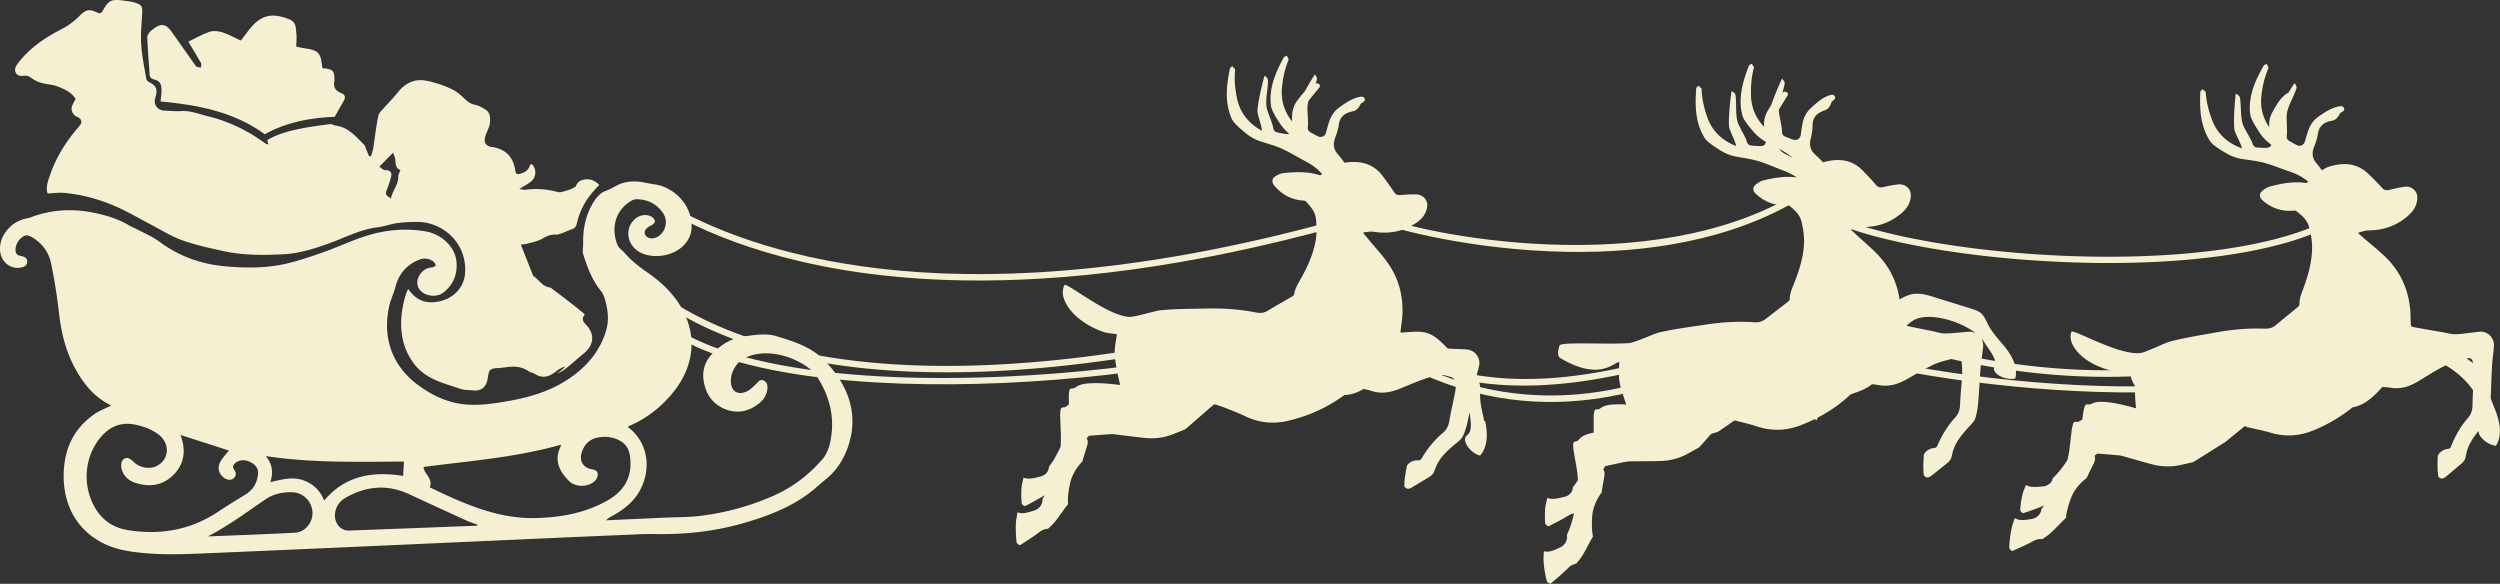
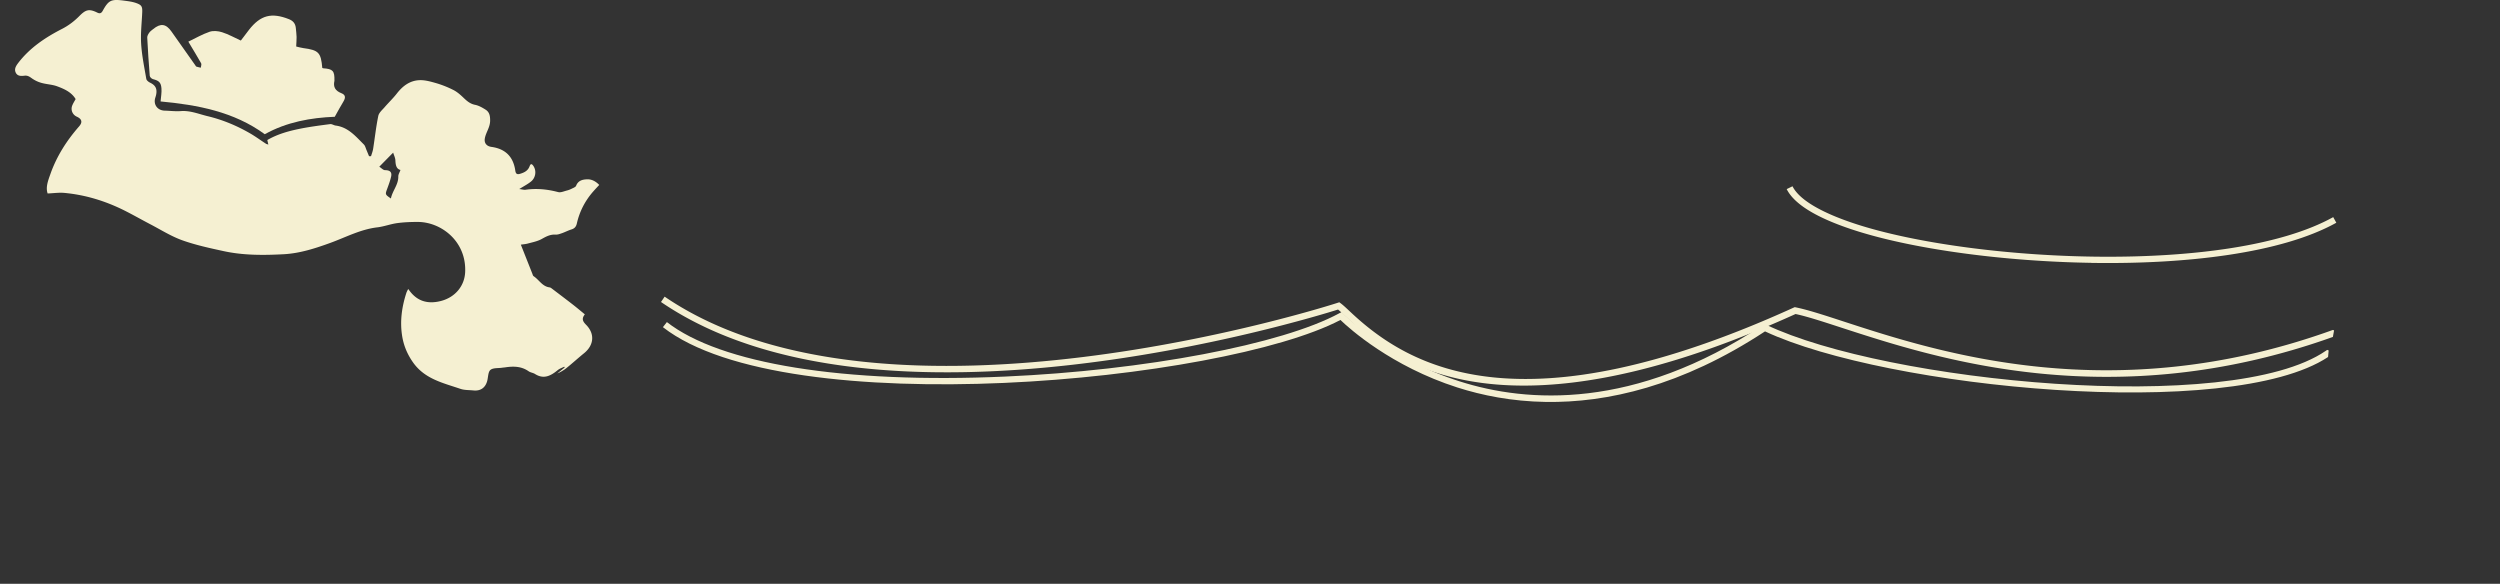
<svg xmlns="http://www.w3.org/2000/svg" id="Layer_2" viewBox="0 0 378.48 88.38">
  <rect x="0" y="0" width="378.48" height="88.38" fill="#333333" stroke="none" />
  <defs>
    <style>.cls-1{fill:#f5f0d2;stroke-width:0}</style>
  </defs>
  <g id="TOP最初">
-     <path class="cls-1" d="M145.9 42.45c-21.96-.35-36.09-5.67-44.05-10.05l.47-.85c13.29 7.31 43.96 17.26 100.04 1.76l.26.94c-22.94 6.34-41.67 8.44-56.72 8.2zM237.34 38.13c-14.54-.23-26.73-3.57-28.96-4.57l.4-.89c5.87 2.63 41.13 10.1 63.4-3.52l.51.83c-10.69 6.54-23.76 8.33-35.34 8.15z" />
    <path class="cls-1" d="M316.58 39.79c-13.23-.21-26.5-2.04-35.13-4.71-6.07-1.88-9.76-4.05-10.96-6.45l.88-.43c1.06 2.12 4.64 4.18 10.37 5.96 17.89 5.54 55.78 7.44 71.49-1.29l.47.85c-8.3 4.62-22.69 6.31-37.12 6.08zM353.18 51.01c-33.42 11.95-60 3.28-74.3-1.37-2.95-.96-5.29-1.73-7.05-2.1-18.35 8.32-31.91 10.99-41.97 10.83-15.27-.24-22.46-7-26.06-10.39-.49-.46-.9-.85-1.23-1.12-4.58 1.45-69.55 21.35-102.5-1.14l.55-.81c33.6 22.92 101.22 1.16 101.9.93l.24-.08.2.15c.42.31.9.77 1.51 1.34 9.16 8.63 26.1 17.95 67.1-.69l.14-.06.15.03c1.83.37 4.25 1.16 7.31 2.16 14.21 4.63 40.65 13.25 73.84 1.32l.18-.06.17.07M78.84 37.01l1.75 4.42c.05.13.09.31.19.38.83.54 1.32 1.57 2.44 1.7.1.01.19.08.28.14 1.08.82 2.17 1.64 3.25 2.48.59.46 1.17.95 1.79 1.46-.53.67-.31 1.07.2 1.59 1.35 1.37 1.17 3.08-.3 4.28-.89.72-1.73 1.49-2.62 2.21-.43.35-.92.65-1.45.87l1.12-.91-.06-.12c-.33.17-.71.29-.99.52-1.04.85-2.1 1.44-3.44.59-.3-.19-.7-.22-.98-.42-1.09-.76-2.28-.77-3.51-.59-.17.03-.34.03-.5.06-.6.09-1.36 0-1.76.33-.36.3-.34 1.07-.48 1.63-.27 1.06-1.01 1.59-2.09 1.48-.67-.07-1.38-.03-2-.25-2.59-.88-5.32-1.47-7.09-3.91-.93-1.29-1.51-2.69-1.73-4.22-.32-2.16-.02-4.28.65-6.36.05-.16.13-.31.2-.46.03-.06.07-.1.11-.15 1.18 1.77 2.82 2.36 4.96 1.8 2.12-.56 3.53-2.24 3.64-4.33.23-4.69-3.63-7.64-7.21-7.63-1.03 0-2.07.04-3.09.18-1.01.14-1.99.52-3 .64-2.56.3-4.8 1.52-7.16 2.37-2.29.83-4.59 1.57-7.03 1.7-3.04.16-6.08.18-9.07-.47-2.11-.46-4.24-.92-6.26-1.64-1.67-.6-3.21-1.57-4.79-2.4-1.27-.66-2.51-1.37-3.79-2.02-2.93-1.49-6.03-2.46-9.32-2.76-.8-.07-1.63.06-2.49.09-.32-.96.07-1.95.42-2.94.95-2.7 2.46-5.06 4.34-7.21.56-.64.43-1.13-.35-1.48-.62-.28-.94-.98-.7-1.64.13-.35.34-.67.53-1.02-.63-1.05-1.71-1.53-2.79-1.93-.75-.28-1.6-.3-2.38-.52a4.65 4.65 0 01-1.44-.68c-.36-.26-.66-.47-1.13-.41-.51.06-1.06.09-1.33-.47-.26-.55.05-1.02.37-1.45 1.77-2.31 4.11-3.87 6.67-5.18.93-.48 1.81-1.14 2.55-1.89 1-1.01 1.49-1.19 2.78-.55.34.16.57.11.78-.25C16.44.02 16.82-.17 18.8.1c.62.08 1.26.16 1.84.37.83.3.93.55.89 1.45-.07 1.58-.26 3.16-.16 4.73.11 1.78.48 3.54.78 5.3.04.21.32.44.54.55.85.4 1.14.93.94 1.88-.03.14-.08.28-.12.42-.32 1.02.32 1.91 1.4 1.95.82.02 1.64.13 2.46.07 1.44-.11 2.73.45 4.07.77 2.29.55 4.44 1.45 6.47 2.63.81.47 1.58 1.04 2.37 1.55.08.05.18.06.35.12-.07-.27-.11-.47-.16-.69 1.6-.93 3.36-1.4 5.15-1.75 1.44-.28 2.91-.47 4.37-.66.26-.03.54.18.82.22 1.9.24 3.03 1.63 4.26 2.85.22.21.29.57.42.87.13.3.25.61.38.92h.3c.11-.37.26-.74.32-1.12.26-1.66.44-3.34.78-4.98.1-.48.59-.9.95-1.31.6-.7 1.28-1.34 1.85-2.07.88-1.14 1.97-1.97 3.42-2.03.85-.04 1.74.22 2.58.46.88.26 1.75.61 2.58 1.03.55.28 1.04.71 1.49 1.14.52.5 1.02.95 1.78 1.1.56.11 1.1.42 1.59.73.6.38.7.96.69 1.69-.01 1-.64 1.75-.8 2.66-.13.71.27 1.19 1 1.29 2.1.29 3.31 1.47 3.61 3.59.07.47.25.62.7.49.66-.19 1.22-.47 1.47-1.16.15-.41.33-.38.56-.05.51.73.37 1.81-.37 2.39-.49.39-1.05.68-1.76 1.12.41.05.69.14.94.11 1.68-.24 3.31-.08 4.94.35.4.11.9-.13 1.35-.24.24-.06.47-.15.69-.26.25-.13.61-.25.69-.46.3-.78.95-.94 1.62-.97.71-.04 1.34.29 1.88.85-.32.34-.62.66-.91.99-1.23 1.4-2.07 3.02-2.48 4.84-.11.49-.35.77-.83.91-.48.15-.93.39-1.41.56-.32.11-.66.24-.98.22-.82-.05-1.45.3-2.13.68-.63.34-1.37.48-2.07.67-.37.1-.76.12-1.05.17zM57.42 25.24c.32.2.59.52.87.52.73.01 1.08.27.92.99-.14.61-.36 1.2-.58 1.8-.33.89-.34.89.55 1.5.23-1.18 1.15-2.08 1.12-3.35 0-.3.2-.61.33-.97-.62-.14-.74-.73-.77-1.43-.01-.39-.21-.77-.34-1.19-.73.73-1.37 1.39-2.1 2.13z" />
    <path class="cls-1" d="M28.49 6.32c1.08-.52 2.12-1.13 3.24-1.51.56-.19 1.3-.12 1.89.07.95.3 1.84.8 2.84 1.26.07-.08.21-.28.36-.47.29-.39.58-.78.88-1.16 1.74-2.22 3.4-2.65 6.04-1.61.61.24.97.64 1.04 1.3.04.46.11.92.12 1.39.01.46-.04.92-.06 1.45.31.07.68.19 1.07.24 2.33.31 2.68.67 2.88 3 .05.02.1.06.16.06 1.44.1 1.71.39 1.68 1.83v.06c-.22.95.14 1.52 1.05 1.88.64.25.67.67.3 1.28-.44.73-.85 1.48-1.3 2.29-3.61.14-7.24.78-10.6 2.64-4.66-3.41-10.18-4.44-15.77-4.96.05-.66.19-1.35.13-2.01-.08-.9-.41-1.14-1.29-1.37-.2-.05-.47-.32-.48-.5-.16-1.93-.28-3.86-.38-5.79-.01-.24.14-.51.29-.72.15-.22.38-.39.6-.56 1.14-.93 1.95-.82 2.79.38 1.19 1.69 2.38 3.37 3.57 5.06.06.09.12.21.2.24.21.07.44.11.66.16.02-.23.14-.5.05-.67-.6-1.06-1.24-2.1-1.92-3.24zM352.45 54.05c-14.86 9.83-66.84 4.73-85.24-3.88-12.66 8.32-23.97 10.82-33.18 10.68-5.17-.08-9.68-1-13.4-2.19-10-3.2-16.36-8.93-17.7-10.22-17.87 9.37-83.86 15.69-102.57 1.09l.6-.77c8.11 6.32 26.76 9.33 51.19 8.25 21.15-.93 41.97-4.88 50.64-9.6l.33-.18.26.27c.07.07 6.57 6.73 17.61 10.24 10.17 3.24 26.39 4.39 45.92-8.54l.23-.15.25.12c18.09 8.64 70.29 13.85 84.72 3.94l.2-.14.23.08" />
-     <path class="cls-1" d="M95.05 64.65c2.91 2.13 3.67 6.03 1.9 9.46-.92 1.78-2.4 2.95-4.1 3.91-.38.21-.76.4-1.11.75.22 0 .43-.02.65-.03 2.63-.12 5.27-.23 7.9-.36 2.02-.09 4.05-.05 6.05-.32 3.73-.5 7.34-1.49 10.79-3.02 2.86-1.27 5.29-3.12 7.34-5.47.94-1.07 1.24-2.44 1.41-3.8.41-3.36-.56-6.37-2.45-9.13-.05-.07-.1-.14-.16-.2-2.23-2.22-6.78-3.86-10.22-2.38-1.51.64-2.52 2.26-2.39 3.89.11 1.29 1.01 1.88 2.28 1.36.57-.23 1.05-.73 1.52-1.16.32-.3.54-.77 1.08-.57.57.21.68.73.64 1.25-.08.91-.52 1.65-1.22 2.21-1.5 1.2-3.2 1.64-5.03.96-1.94-.72-3.03-2.21-3.38-4.23-.29-1.68.18-3.11 1.39-4.33 1.36-1.38 2.94-2.29 4.89-2.54 1.55-.2 3.14-.47 4.65-.02 2.64.79 5.33 1.63 7.32 3.67 3.79 3.87 5.31 8.45 3.48 13.38-.68 1.83-1.76 3.44-3.32 4.69-.81.64-1.56 1.36-2.38 1.98-2.97 2.26-6.39 3.54-9.93 4.57-4.46 1.3-9 1.77-13.62 1.68-1.03-.02-2.07.02-3.1.07-6.17.26-12.34.53-18.51.81-15.84.7-31.68 1.43-47.52 2.09-2.69.11-5.41.16-8.08-.09-2.01-.18-4.06-.47-5.94-1.36-4.19-1.98-6.41-5.92-6.23-10.85.13-3.69 1.57-6.65 4.58-8.78.78-.55 1.7-.89 2.57-1.34.01.02 0-.04-.05-.06-2.57-1.25-4.22-3.37-5.51-5.82-1.36-2.57-1.99-5.34-2.32-8.21a83.99 83.99 0 00-1.18-7.41c-.34-1.65-1.29-3.01-2.79-3.92-.81-.49-1.21-.46-1.85.15-.66.63-.97 1.7-.59 2.29.11.18.4.29.62.33.52.09.98.26.99.86 0 .64-.51.83-1.03.91C1.43 40.79 0 39.47 0 37.7c0-1.4.62-2.51 1.63-3.44.75-.69 1.64-1.07 2.64-1.24.12-.02.24-.06.36-.11 3.14-1.2 6.38-1.36 9.63-.69 1.83.38 3.63.92 5.26 1.89.39.24.83.4 1.24.61 1.11.6 2.3 1.08 3.3 1.82 2.97 2.22 6.3 3.43 9.96 3.77 3.16.29 6.32.31 9.42-.42 1.94-.46 3.83-1.11 5.71-1.78 2.15-.76 4.22-1.76 6.4-2.43 2.94-.91 5.98-1.17 9.04-.62 1.81.33 4.27 1.93 4.52 4.6.16 1.78-.44 3.37-1.86 4.53-.75.62-1.64.72-2.57.43-1.56-.49-1.97-2.05-.92-3.3.46-.55.99-.79 1.68-.84.19-.01.38-.19.56-.29-.11-.19-.18-.43-.34-.56-.69-.53-1.47-.62-2.27-.29-1.9.79-3.06 2.21-3.56 4.21-.22.87-.63 1.69-.85 2.56-1.15 4.76.25 9.21 4.36 12.22 2.23 1.63 4.66 2.74 7.41 2.92 1.52.1 3.08-.04 4.59-.27 3.38-.51 6.74-1.25 9.72-2.98 3.17-1.84 5.66-4.39 6.72-8.03.48-1.67.22-3.35-.3-4.98-.11-.35-.3-.7-.54-.99-1.31-1.62-2.02-3.54-2.64-5.49-.15-.48 0-1.06-.01-1.59-.06-2.26.37-4.4 1.58-6.34.49-.78 1.06-1.43 1.99-1.75.76-.26 1.43-.78 2.2-1.05 1.09-.37 2.23-.39 3.37-.17.6.12 1.2.24 1.8.32 2.47.36 5.55 2.79 5.47 6.49-.02 1.14-.52 2.07-1.32 2.85-1.55 1.48-4.31 1.93-6.27 1.04-2.01-.92-2.62-3.3-1.25-4.89.72-.84 1.9-1.12 2.8-.6.24.14.49.46.49.7 0 .19-.3.48-.54.59-.83.39-1.19.9-.93 1.43.29.58 1.09.72 1.84.32 1.22-.66 1.67-2.34.91-3.51-.94-1.45-2.32-2.16-4.04-2.19-.24 0-.51.07-.72.19-2.71 1.52-3.14 4.46-2.16 6.78.19.45.71.76 1.05 1.16 1.01 1.17 2.22 2.1 3.49 2.98 2.12 1.49 3.99 3.24 5.25 5.56 2.32 4.25 1.65 8.79-1.35 12.52-1.78 2.21-3.96 3.95-6.59 5.09-.09.04-.18.09-.33.17zM34.63 68.2c-2.38-.77-4.85-1.56-7.31-2.35.02.05.05.15.09.24.73 2.13.51 4.1-1.1 5.75-1.64 1.68-3.66 1.96-5.84 1.25-.97-.32-1.69-.94-2.01-1.94-.23-.74-.1-1.41.32-1.68.44-.28.86-.14 1.53.52.84.83 2.35 1.09 3.4.57 1.91-.96 2.09-3.37.34-4.74-1-.78-2.16-1.21-3.38-1.49-2.32-.54-4.15.25-5.58 2.05-2.31 2.92-2.6 7.02-.82 10.28 1.11 2.03 2.8 3.22 5.06 3.59 4.92.8 9.52 0 13.72-2.79 1.35-.9 2.73-1.75 4.12-2.6 1.19-.73 1.79-1.82 1.9-3.17.07-.85-.53-1.54-1.56-1.9-.79-.27-1.74-.03-2.15.61-.09.14-.08.44.01.57.34.46.48.9.08 1.37-.32.39-.99.38-1.5.03-.81-.57-1.1-1.55-.59-2.46.36-.65.9-1.19 1.29-1.69zm50.32-.88c-6.85 1.94-13.86 2.46-20.82 3.37.02 1.06 1.49 1.74.93 3.09 1.25.58 2.46 1.18 3.69 1.71 3.94 1.72 7.95 3.05 12.36 2.94 3.82-.1 7.45-.75 10.8-2.63 2.22-1.25 3.58-3.05 3.54-5.69-.02-1.27-.2-2.52-1.41-3.27-1.13-.7-2.37-.85-3.65-.57-1.24.27-1.97 1.09-2.33 2.26-.39 1.26.23 2.29 1.53 2.51.47.08.88.27.9.72.01.35-.17.8-.42 1.04-.99.97-2.95 1.01-3.93.02-1.71-1.73-2.16-3.3-1.29-5.18.03-.07.05-.16.09-.33zM72.29 79.56v-.13c-.55-.2-1.11-.37-1.64-.61-2.93-1.33-5.85-2.68-8.77-4.03-3.26-1.5-6.42-1.2-9.49.52-.88.49-1.48 1.25-1.65 2.27-.25 1.47.74 2.78 2.06 2.74 6.38-.23 12.76-.48 19.13-.72.12 0 .24-.03.36-.05zm-11.13-9.68c-6.96.03-13.95.23-20.92-.83.99 1.18 1.16 2.47.69 3.94 1.67-.37 3.23-.85 4.83-.33 1.62.53 2.74 1.6 3.31 3.13 3.22-3.85 7.42-4.46 11.96-3.74.04-.68.08-1.36.13-2.17zM31.53 81.2h.25c4.31-.18 8.63-.32 12.94-.56.92-.05 1.72-.64 2.18-1.44 1.17-2.03-.3-4.61-2.65-4.68-1.46-.04-2.88.26-4.08 1.09-2.82 1.94-5.58 3.97-8.64 5.57zM224.7 63.74c-.26-1.29-.63-2.57-.63-3.88 0-.69.1-1.4-.15-2.04-.1-.26-.26-.5-.44-.72.15-.55.3-1.1.43-1.65.27-1.23-.5-2.33-1.73-2.53-.35-.05-.72-.04-1.07-.06-.64-.04-1.29-.05-1.93-.09l-.38-.38c-.76-.76-1.56-1.54-2.57-1.91-1.05-.38-2.2-.26-3.31-.18-.3.02-.6.03-.89.05-.01-.03-.02-.06-.01-.08.08-.8.23-1.59.28-2.39.19-2.95-.51-5.68-2.21-8.09-.86-1.22-1.89-2.31-2.84-3.47-.28-.34-.56-.67-.84-1 .01-.05.03-.1.04-.15.5-.03 1.01-.16 1.5-.08 1.98.31 3.87.08 5.65-.87 1.18-.63 2.22-1.41 2.46-2.9.16-1.01-.63-1.87-1.65-1.89-.8-.02-1.59.04-2.39.1-.47.04-.76-.09-1.02-.51-.52-.82-1.09-1.6-1.67-2.37-1.46-1.95-3.49-2.35-5.74-2.03-.02 0-.04.01-.06.01-.3-.44-.63-.87-.99-1.28-.67-.76-.76-1.55-.39-2.53.24-.64.45-1.29.54-1.97.14-1.08.79-1.74 2.12-2 .56-.11.93-.56 1.17-1.09.12-.27.83-.34.61-.84-.16-.37-.52-.29-.84-.23-.05.01-.11.02-.16.04-1.07.28-1.95.9-2.83 1.53-.72.51-1.19 1.2-1.48 2.01-.22.6-.37 1.22-.54 1.83a.84.84 0 01-1.15.56c-.37-.16-.72-.38-1.08-.56-.45-.23-.58-.49-.5-1 .08-.53-.12-2.51-.07-3.04.03-.27.09-.55.18-.83.46-.56.92-1.12 1.37-1.68.18-.23.5-.46.23-.78-.17-.19-.36-.18-.56-.11.05-.12.09-.24.13-.36.05-.16.11-.34.07-.49-.05-.19-.19-.36-.29-.54-.09.09-.86 1.33-1.55 2.59-.39.41-.74.86-1.08 1.31-.54.69-.79 1.49-.83 2.35-.01.29 0 .58 0 .87-1.15-1.47-1.72-3.15-1.53-5.11.13-1.37.4-2.71.91-3.99.04-.1.12-.23.09-.31-.06-.2-.18-.37-.27-.56-.15.09-.38.14-.46.28-1.21 2.21-2.22 4.5-1.96 7.13.03.29.1.58.22.85.31.71.75 1.38 1.18 2.03.39.59.85 1.1 1.39 1.55-.13.04-.29.06-.49.04-.4-.05-.79-.15-1.18-.22-.5-.09-.7-.3-.77-.81-.08-.53-.85-2.36-.96-2.89-.24-1.21.15-2.75.18-4 0-.16 0-.36-.07-.49-.1-.17-.29-.29-.44-.43-.1.18-1.03 3.84-1.08 5.32-.02.55.68 2.39.67 2.97-.09-.01-.12-.01-.14-.02-1.9-1.11-3.18-2.67-3.63-4.86-.28-1.35-.42-2.71-.3-4.08 0-.11.04-.25-.01-.32-.12-.17-.28-.31-.42-.46-.12.13-.32.25-.35.4-.5 2.47-.8 4.95.21 7.4.11.27.27.53.46.75.5.58 1.1 1.08 1.69 1.57.66.55 1.4.98 2.21 1.25 1.13.37 2.3.67 3.38 1.17 1.24.57 2.41 1.3 3.62 1.94.92.49 1.75 1.09 2.42 1.9-.08.04-.17.08-.25.12-.06.03-.16 0-.24-.01-1.76-.55-3.56-.48-5.35-.3-.47.05-.96.29-1.35.55-.45.3-.45.87-.12 1.28 1.15 1.42 2.62 2.22 4.46 2.34.13 0 .3.05.37.13.71.78 1.42 1.52 1.53 2.7.11 1.15.13 2.26-.08 3.39-.39 2.05-1.26 3.92-2.28 5.72-.39.7-.82 1.38-.93 2.2-.02.13-.17.29-.3.36-1.24.73-2.5 1.43-3.73 2.18-.57.34-1.14.39-1.76.26-2.41-.48-4.86-.65-7.32-.6-2.4.05-4.81.03-7.2.27-.74.07-3.88 1.05-4.67 1-3.45-.2-9.56-5.37-9.82-4.8a2.63 2.63 0 00-.11 1.91c.75 2.44 3.55 4.32 6 5.15.64.22 1.35.25 2.07.37-.03.16-.07.38-.1.59-.18 1.08-.36 2.17-.18 3.26.15.89.3 1.78.49 2.66.09.39.17.78.29 1.16-1.57-.18-3.14-.35-4.73-.24-.78.05-1.5.17-2.1.65-.1.08-.28.11-.41.11-.28 0-.43.11-.47.32-.05.26-.08.52-.08.78 0 .44 0 .88.02 1.32-.14.09-.28.19-.41.31-.09.09-.27.14-.41.14-.28 0-.42.14-.45.38-.04.3-.06.61-.06.91.02.89.07 1.77.1 2.66.03.68 0 1.35-.04 2.02-.5 1.05-1.02 2.1-1.78 3.04v.01c.05.64-.54 1.27-1.24 1.44-.64.15-1.22.34-1.89.32-.25 0-.48-.06-.69-.14-.12.48-.25.96-.3 1.43-.08.83-.06 1.67.02 2.51.04.05.07.1.11.15.08.1.24.16.39.22 1.01-.52 2.02-1.06 2.98-1.65-.11.2-.22.4-.34.59v.04c.05.74-.51 1.46-1.2 1.67-.63.19-1.21.42-1.88.42-.25 0-.48-.06-.69-.15-.1.56-.22 1.12-.25 1.66-.05.97 0 1.95.1 2.92.04.06.08.11.12.17.09.12.24.18.4.25 1.02-.65 2.03-1.3 2.98-2.02.41-.31.84-.45 1.26-.47.2-.18.4-.37.59-.56.89-.88 1.62-2.18 2.44-3.16-.08-1.07.11-2.23.3-3.1.27-1.3.97-2.43 1.88-3.38.19-.69.4-1.38.62-2.07.16-.48.32-.96.02-1.44.13-.13.25-.25.39-.37.03 0 .06-.01.1-.01 1.02-.08 2.04-.16 3.07-.23.22-.02.45-.01.67.02 1.53.18 3.06.39 4.6.55 1.46.15 2.94-.03 4.29-.59.38-.15.77-.29 1.14-.45.26-.11.56-.18.77-.36 1.4-1.19 2.77-2.41 4.16-3.61.07-.06.21-.09.3-.06.52.17 1.04.34 1.55.54 1 .4 2.01.78 2.98 1.25 2.08 1 4.26 1.2 6.45.69 3.12-.73 5.99-2.01 8.55-3.91.17 0 .34-.01.51-.04.85-.1 1.65-.44 2.41-.88.4.08.79.17 1.17.3 1.49.49 2.89.23 4.29-.33 1.45-.58 2.88-1.23 4.37-1.69 1-.31 2.07-.38 3.11-.54.38.38.74.78 1.07 1.19-.03.51-.07 1.01-.16 1.51-.27 1.47-.64 2.93-.88 4.4-.12.75-.45 1.38-.97 1.81-1.33 1.1-2.36 2.41-3.22 3.87-.13.22-.26.3-.53.29-.73-.03-1.32.26-1.7.8-.19 1.05-.41 2.1-.39 3.15.29.37.57.48 1.07.19.93-.54 1.85-1.11 2.77-1.67.33-.2.58-.5.71-.87.2-.57.45-1.15.79-1.65.7-1.02 1.64-1.83 2.6-2.61.35-.29.73-.6.92-.99.31-.67.54-1.4.7-2.12.11-.5.21-1 .31-1.51.14 1.26.5 2.8-.37 3.48-1.03.81.67 2.8 1.96 3.08 1.05-1.17 1.15-2.92.91-4.47-.04-.26-.09-.51-.14-.76zM375.46 50.23c-.36 0-.71.07-1.07.11-.91.09-1.81.25-2.72.26-.6 0-1.2-.18-1.8-.29-1.54-.26-3.08-.53-4.61-.81-.11-.02-.27-.18-.28-.28-.05-.8-.02-1.61-.1-2.4-.28-2.94-1.41-5.53-3.47-7.64-1.04-1.07-2.23-1.99-3.36-2.97-.33-.29-.66-.57-.99-.86 0-.05 0-.1.02-.15.49-.11.98-.31 1.47-.32 2-.01 3.83-.54 5.44-1.75 1.07-.81 1.97-1.74 1.97-3.25 0-1.02-.92-1.75-1.93-1.61-.79.11-1.57.29-2.34.48-.46.11-.76.03-1.09-.34-.64-.72-1.33-1.4-2.03-2.07-1.75-1.7-3.82-1.77-5.99-1.1-.39.12-.73.32-1.05.56-.26-.37-.53-.73-.83-1.08-.66-.77-.74-1.56-.35-2.53.25-.63.47-1.29.57-1.96.16-1.08.81-1.73 2.14-1.96.57-.1.93-.55 1.18-1.07.13-.27.84-.33.62-.84-.15-.37-.52-.29-.84-.24a.47.47 0 00-.16.04c-1.07.26-1.96.87-2.85 1.49-.72.5-1.21 1.18-1.51 1.98-.22.6-.38 1.21-.57 1.82-.15.5-.69.76-1.16.54-.37-.17-.71-.39-1.07-.58-.45-.24-.57-.5-.49-1.01.09-.53-.08-2.51-.02-3.04.14-1.22.98-2.57 1.4-3.75.05-.15.12-.34.08-.48-.04-.19-.18-.36-.28-.55-.06.06-.47.68-.95 1.47-.15.05-.3.15-.44.25-.05.03-.09.07-.13.11-.84.72-1.35 1.67-1.87 2.62-.38.7-.51 1.45-.46 2.23-.94-1.39-1.38-2.95-1.18-4.74.15-1.37.44-2.7.97-3.98.04-.1.12-.23.09-.31-.06-.19-.17-.37-.26-.56-.16.09-.38.14-.46.27-1.24 2.2-2.29 4.46-2.07 7.1.03.29.09.59.21.86.3.72.73 1.39 1.15 2.05.49.77 1.12 1.42 1.87 1.96-.09.29-.33.46-.77.47-.4.02-.8-.02-1.2-.03-.51 0-.74-.18-.89-.68-.16-.51-1.22-2.2-1.4-2.7-.43-1.16-.29-2.74-.46-3.97-.02-.16-.05-.35-.15-.47-.13-.15-.33-.24-.5-.36-.07.19-.41 3.95-.22 5.42.07.54 1.05 2.25 1.13 2.82h-.14c-2.05-.79-3.56-2.13-4.36-4.23-.49-1.29-.84-2.61-.95-3.98 0-.11 0-.25-.06-.32-.14-.15-.32-.26-.49-.38-.1.15-.28.3-.29.45-.11 2.52-.01 5.01 1.38 7.27.15.25.35.48.57.67.59.49 1.25.89 1.92 1.28.73.43 1.54.75 2.38.89 1.17.19 2.38.3 3.52.62 1.32.37 2.59.9 3.88 1.34.99.34 1.9.8 2.69 1.49-.08.05-.15.11-.23.16-.05.04-.16.04-.24.02-1.83-.26-3.59.09-5.34.55-.46.12-.9.43-1.25.76-.4.37-.31.93.09 1.28 1.36 1.22 2.94 1.78 4.77 1.61.13-.01.3 0 .39.07.83.66 1.64 1.27 1.94 2.42.29 1.11.49 2.21.45 3.36-.06 2.09-.63 4.07-1.35 6.01-.28.75-.59 1.49-.56 2.32 0 .14-.13.31-.24.41-1.11.92-2.24 1.81-3.33 2.74-.5.43-1.07.56-1.69.54-2.46-.09-4.91.12-7.32.56-2.36.43-4.74.79-7.06 1.4-.72.19-3.67 1.65-4.45 1.73-3.44.35-10.29-3.79-10.46-3.19-.18.66-.1 1.3.2 1.9 1.13 2.29 4.19 3.7 6.74 4.14.67.11 1.37.03 2.1.04 0 .16 0 .38-.01.6 0 .37.28.93.61 1.5 0 .73.02 1.46.07 2.19.03.39.05.8.11 1.19-1.52-.42-3.04-.83-4.64-.96-.78-.07-1.51-.06-2.18.32-.11.06-.29.07-.43.05-.27-.05-.44.05-.51.25-.09.25-.16.5-.2.76-.07.43-.13.87-.19 1.3-.15.07-.3.14-.45.25-.11.08-.29.1-.43.07-.28-.04-.44.07-.51.31-.09.29-.16.59-.2.89-.11.88-.21 1.76-.31 2.64-.07.68-.2 1.33-.36 1.98-.65.96-1.33 1.92-2.23 2.73-.05.64-.72 1.17-1.45 1.23-.65.05-1.26.14-1.92.03-.25-.04-.47-.13-.66-.25-.19.45-.4.91-.51 1.36-.21.81-.32 1.64-.37 2.48.03.05.06.11.09.16.07.12.21.2.35.28 1.08-.36 2.15-.73 3.2-1.17-.14.18-.28.36-.43.53v.04c-.07.74-.73 1.36-1.44 1.47-.65.09-1.26.23-1.92.12-.25-.04-.47-.13-.66-.26-.19.53-.39 1.07-.5 1.61-.2.95-.31 1.92-.35 2.9.03.06.06.13.09.18.07.13.21.22.35.31 1.1-.48 2.2-.97 3.26-1.54.45-.24.9-.31 1.32-.27.23-.15.45-.3.67-.46 1.02-.73 1.94-1.9 2.9-2.74.09-1.07.46-2.19.77-3.02.47-1.24 1.34-2.25 2.38-3.04.29-.66.61-1.3.93-1.95.23-.45.46-.9.24-1.42.14-.1.29-.21.44-.31h.1c1.02.08 2.05.16 3.07.25.23.02.45.06.66.12 1.49.42 2.97.86 4.46 1.25 1.42.37 2.9.42 4.33.09.4-.09.8-.17 1.2-.27.27-.07.58-.09.81-.24 1.61-.99 3.2-2.01 4.8-3.01 0 0 1.69-1.38 2.89-2.37.12.06.23.11.35.17.13.03.26.05.39.08 1.05.24 2.11.45 3.15.76 2.21.66 4.39.51 6.47-.34 2.17-.89 4.16-2.05 5.95-3.5.18-.04.36-.07.53-.12 1.56-.45 2.8-1.65 3.98-2.96.44.02.87.05 1.3.12 1.54.25 2.89-.23 4.18-1.01 1.36-.82 2.69-1.69 4.11-2.39 1.64.95 3.21 2.37 4.14 3.78-.04.74-.07 1.49-.08 2.23 0 .76-.23 1.43-.68 1.94-1.13 1.29-1.95 2.75-2.57 4.33-.09.24-.21.34-.47.37-.73.09-1.27.47-1.55 1.06-.02 1.07-.08 2.14.11 3.17.35.32.64.38 1.08.02.83-.68 1.65-1.39 2.47-2.08.29-.25.5-.59.57-.97.11-.59.26-1.21.52-1.75.38-.8.89-1.5 1.44-2.17-.07.96 1.52 2.18 2.63 2.24.85-1.32.67-3.06.19-4.56-.08-.24-.16-.49-.26-.73-.24-.63-.5-1.26-.73-1.9.07-1.6.11-3.21.2-4.81.05-1.02.22-2.04.29-3.06.08-1.25-.86-2.23-2.11-2.22zm-1.07 4.73l-.96-.69c.57-.15.89.05.96.68v.01zM303.35 52.33c-.83-1.03-1.75-1.99-2.35-3.15-.32-.61-.56-1.28-1.07-1.74-.42-.37-.97-.54-1.5-.71-1.85-.58-3.7-1.15-5.56-1.73-1.03-.32-2.1-.64-3.17-.5-.76.11-1.45.44-2.12.83-.37-2.47-1.39-4.69-3.11-6.57-1.01-1.1-2.17-2.05-3.27-3.07-.32-.3-.64-.59-.96-.89 0-.05.01-.1.02-.15.49-.1.99-.29 1.48-.28 2 .05 3.84-.42 5.48-1.59 1.09-.78 2.02-1.68 2.06-3.2.03-1.02-.87-1.77-1.88-1.66-.79.08-1.58.24-2.35.41-.46.1-.76.01-1.08-.37-.62-.74-1.29-1.44-1.96-2.13-1.7-1.75-3.77-1.88-5.96-1.27-.02 0-.04.02-.06.02-.36-.4-.74-.78-1.15-1.14-.76-.67-.96-1.44-.71-2.46.16-.66.28-1.34.28-2.02 0-1.09.55-1.83 1.84-2.25.55-.18.84-.67 1.02-1.22.09-.29.78-.45.49-.92-.21-.34-.56-.21-.87-.12-.05.01-.1.04-.16.06-1.02.41-1.82 1.15-2.61 1.88-.64.6-1.03 1.34-1.21 2.18-.13.62-.2 1.26-.3 1.89-.08.51-.57.85-1.07.7-.39-.11-.76-.28-1.14-.42-.48-.17-.64-.41-.63-.93.02-.54-.45-2.47-.46-3.01v-.21c.37-.6.74-1.19 1.1-1.79.15-.25.44-.52.12-.8-.23-.21-.46-.12-.68.02.11-.39.22-.77.29-1.12.03-.16.07-.35.01-.49-.07-.19-.23-.33-.35-.5-.1.13-1.1 2.36-1.65 3.99-.19.3-.38.61-.56.92-.43.75-.58 1.55-.52 2.39-1.2-1.27-1.91-2.79-1.98-4.65-.05-1.38.04-2.74.38-4.08.03-.11.09-.24.05-.32-.08-.19-.22-.35-.34-.52-.14.11-.36.19-.42.33-.91 2.35-1.62 4.75-1.03 7.32.07.29.18.57.33.82.4.67.92 1.27 1.43 1.86.53.61 1.15 1.1 1.84 1.5-.04.43-.3.65-.83.65-.4 0-.8-.05-1.2-.07-.51-.02-.73-.2-.87-.7-.14-.52-1.15-2.23-1.32-2.74-.4-1.17-.21-2.74-.34-3.98-.02-.16-.04-.35-.13-.47-.12-.15-.32-.25-.49-.37-.07.19-.53 3.94-.38 5.41.06.54.99 2.28 1.05 2.85h-.14c-2.03-.85-3.5-2.23-4.23-4.35-.45-1.31-.77-2.63-.83-4.01 0-.11.01-.25-.05-.32-.14-.15-.31-.27-.48-.4-.1.15-.29.29-.3.44-.18 2.52-.16 5.01 1.17 7.3.15.26.33.49.55.68.57.51 1.23.93 1.88 1.34.72.46 1.52.8 2.35.96 1.17.23 2.37.37 3.5.72 1.31.4 2.56.97 3.84 1.45.69.26 1.34.59 1.93 1-1.7-.23-3.37.05-5.02.44-.46.11-.91.41-1.27.72-.41.36-.34.92.05 1.28 1.33 1.26 2.89 1.87 4.72 1.75.13 0 .3 0 .39.08.81.68 1.6 1.32 1.87 2.48.26 1.12.42 2.23.36 3.37-.12 2.09-.75 4.05-1.52 5.97-.3.75-.63 1.48-.63 2.31 0 .13-.13.3-.25.4-1.13.89-2.29 1.75-3.41 2.64-.52.41-1.08.53-1.71.49-2.46-.17-4.91-.02-7.33.35-2.37.36-4.76.65-7.1 1.2-.72.17-3.71 1.54-4.5 1.6-3.45.25-10.37-.23-10.56.37-.2.65-.43 1.57.14 1.91 6 3.58 8.18.55 8.91.58 0 .17-.02.38-.03.6-.04 1.1-.07 2.19.25 3.26.26.87.53 1.74.84 2.59-.62-.04-1.24-.05-1.86-.02-.78.04-1.51.15-2.11.62-.1.08-.28.11-.41.11-.28-.01-.43.11-.47.32-.05.26-.09.52-.09.78-.01.76 0 1.53 0 2.29v.15c-.12.03-.23.04-.35.07-.76.18-1.45.42-1.96 1.06-.08.1-.25.17-.39.19-.28.03-.4.19-.4.44 0 .3.01.61.06.91.14.88.29 1.75.45 2.62.11.63.17 1.25.21 1.88-.24.38-.5.76-.79 1.12v.01c.04.64-.55 1.26-1.26 1.42-.64.15-1.22.32-1.89.3-.25 0-.48-.06-.69-.15-.12.48-.26.95-.31 1.42-.09.83-.08 1.67-.01 2.51.04.05.07.1.11.15.08.1.24.16.38.23 1.04-.52 2.08-1.05 3.06-1.65.27-.16.54-.26.81-.31-.27 1.12-.58 2.23-1.09 3.27.16.75-.3 1.55-.96 1.86-.6.27-1.14.57-1.81.66-.25.03-.49 0-.71-.06-.03.57-.08 1.14-.03 1.68.07.97.24 1.93.48 2.88.05.05.09.1.14.15.1.11.26.15.42.2.93-.77 1.84-1.55 2.7-2.4.37-.36.77-.55 1.19-.63.17-.21.35-.42.52-.63.77-.99 1.32-2.37 2.01-3.45-.21-1.05-.17-2.23-.11-3.11.1-1.33.65-2.53 1.43-3.59.09-.71.22-1.42.35-2.13.08-.47.18-.94-.11-1.35.09-.18.2-.34.31-.51.02 0 .04-.01.06-.01 1-.21 2.01-.43 3.01-.63.22-.04.44-.07.67-.07 1.54-.02 3.09-.01 4.63-.06 1.47-.04 2.91-.41 4.18-1.14.36-.2.72-.39 1.07-.6.25-.14.53-.25.71-.45.57-.63 1.13-1.27 1.69-1.91l.39-.12c.27-.08.57-.14.78-.28.79-.54 1.58-1.09 2.37-1.64h.04c1.14.3 2.29.55 3.4.92 2.19.72 4.38.64 6.48-.15.79-.3 1.55-.63 2.29-1 .12.37.25.22.4-.2 1.82-.95 3.5-2.12 5.01-3.54 1.02-.33 2.02-.68 2.9-1.28.1-.07.19-.16.29-.23.35.03.7.07 1.05.13 1.54.3 2.9-.15 4.21-.88 1.36-.76 2.7-1.59 4.12-2.24 1-.46 2.11-.66 3.17-.98.53-.16.99.15 1.04.69.05.63.09 1.27.06 1.91-.08 1.49-.26 2.98-.31 4.48-.02.76-.27 1.42-.73 1.92-1.17 1.26-2.03 2.69-2.7 4.26-.1.23-.22.33-.48.36-.73.07-1.28.43-1.58 1.01-.05 1.07-.14 2.14.02 3.17.34.33.63.4 1.08.05.86-.66 1.69-1.34 2.53-2.01.3-.24.51-.58.59-.95.12-.59.3-1.2.57-1.74.56-1.11 1.39-2.03 2.23-2.93.31-.33.65-.69.78-1.1.22-.71.35-1.46.42-2.2.16-1.86.24-3.73.39-5.59.08-1.02.28-2.03.37-3.05.04-.45-.06-.87-.25-1.23.17.2.32.39.44.59.66 1.13 2.04 2.5 1.52 3.63-.54 1.2 1.89 2.17 3.16 1.83.39-1.52-.33-3.12-1.27-4.38-.15-.21-.31-.41-.47-.61zm-42.22 11.09c.05-.02.11-.02.15-.02.13.02.26.06.4.08-.18-.02-.37-.05-.55-.07zm9.23-40.07c-.45-.2-.76-.47-.99-.8.42.22.83.46 1.22.73.3.21.6.42.89.65-.37-.21-.74-.4-1.12-.57zm27.82 26.87c-.36 0-.72.05-1.07.08-.91.07-1.82.19-2.72.18-.6 0-1.19-.22-1.79-.34-1.32-.27-2.64-.53-3.96-.81.36-.37.76-.69 1.23-.93 2.23-1.12 6.79.12 9.24 2.05-.28-.14-.59-.22-.93-.23z" />
  </g>
</svg>